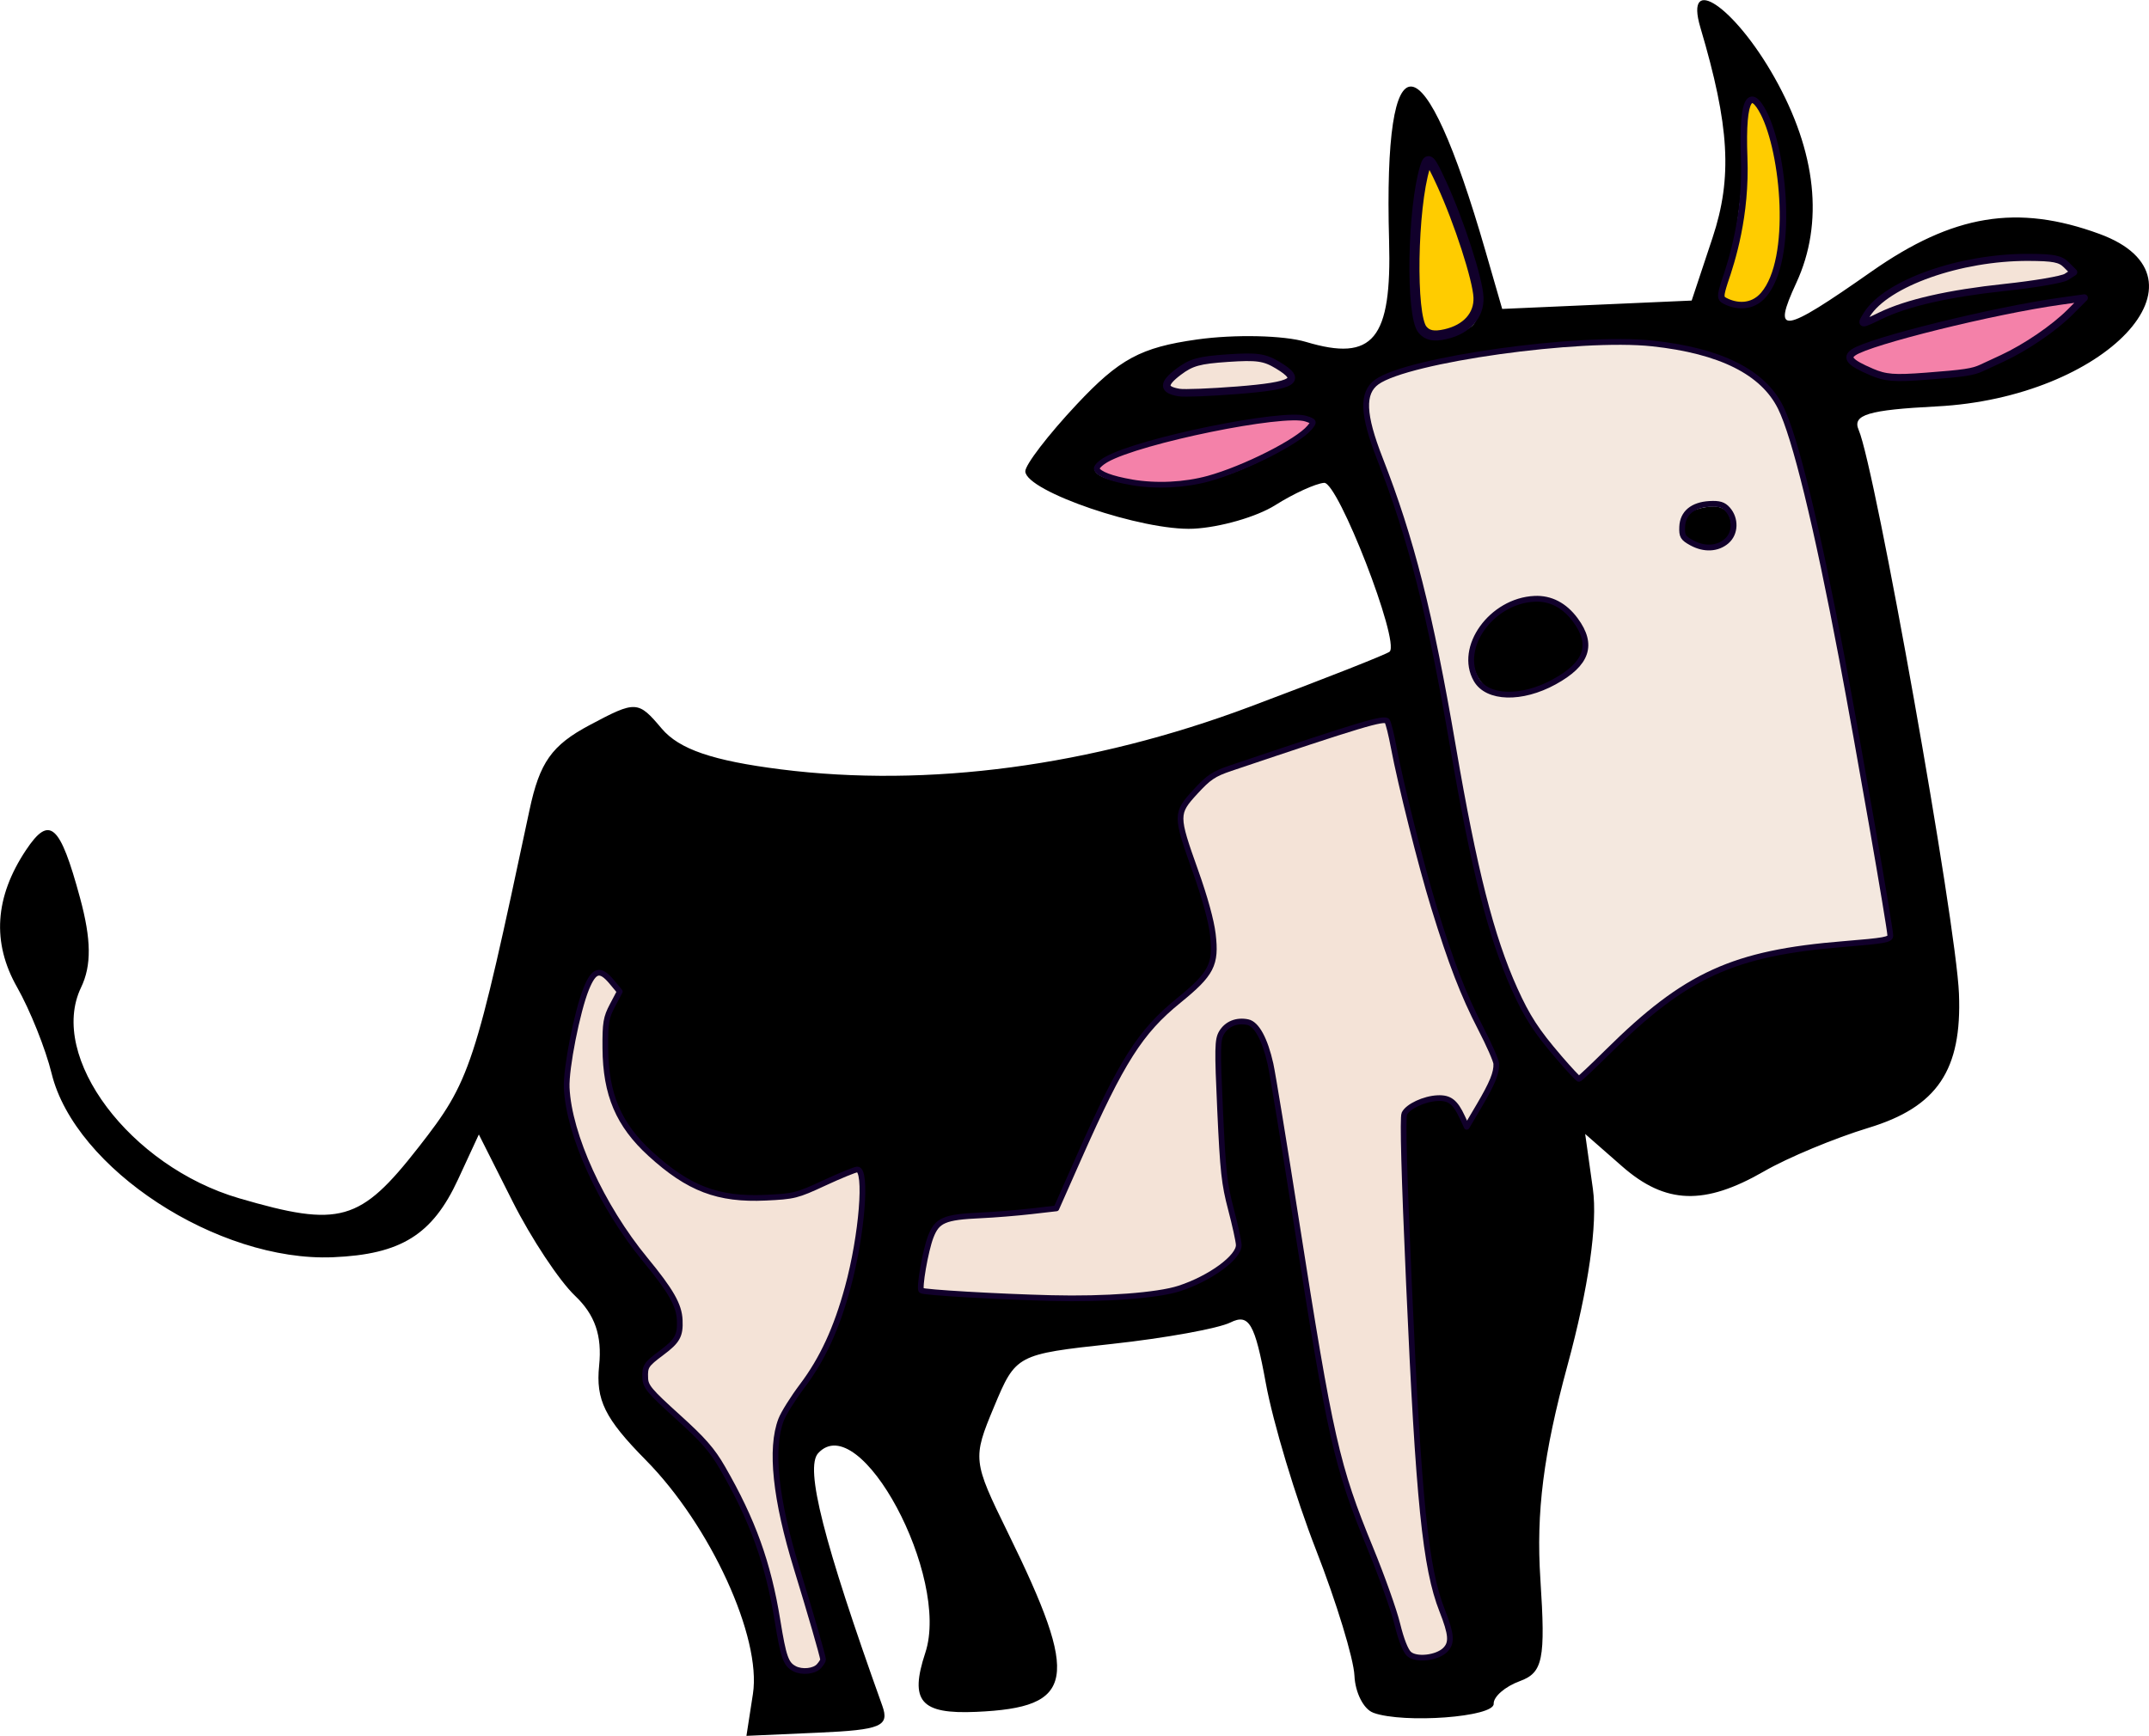
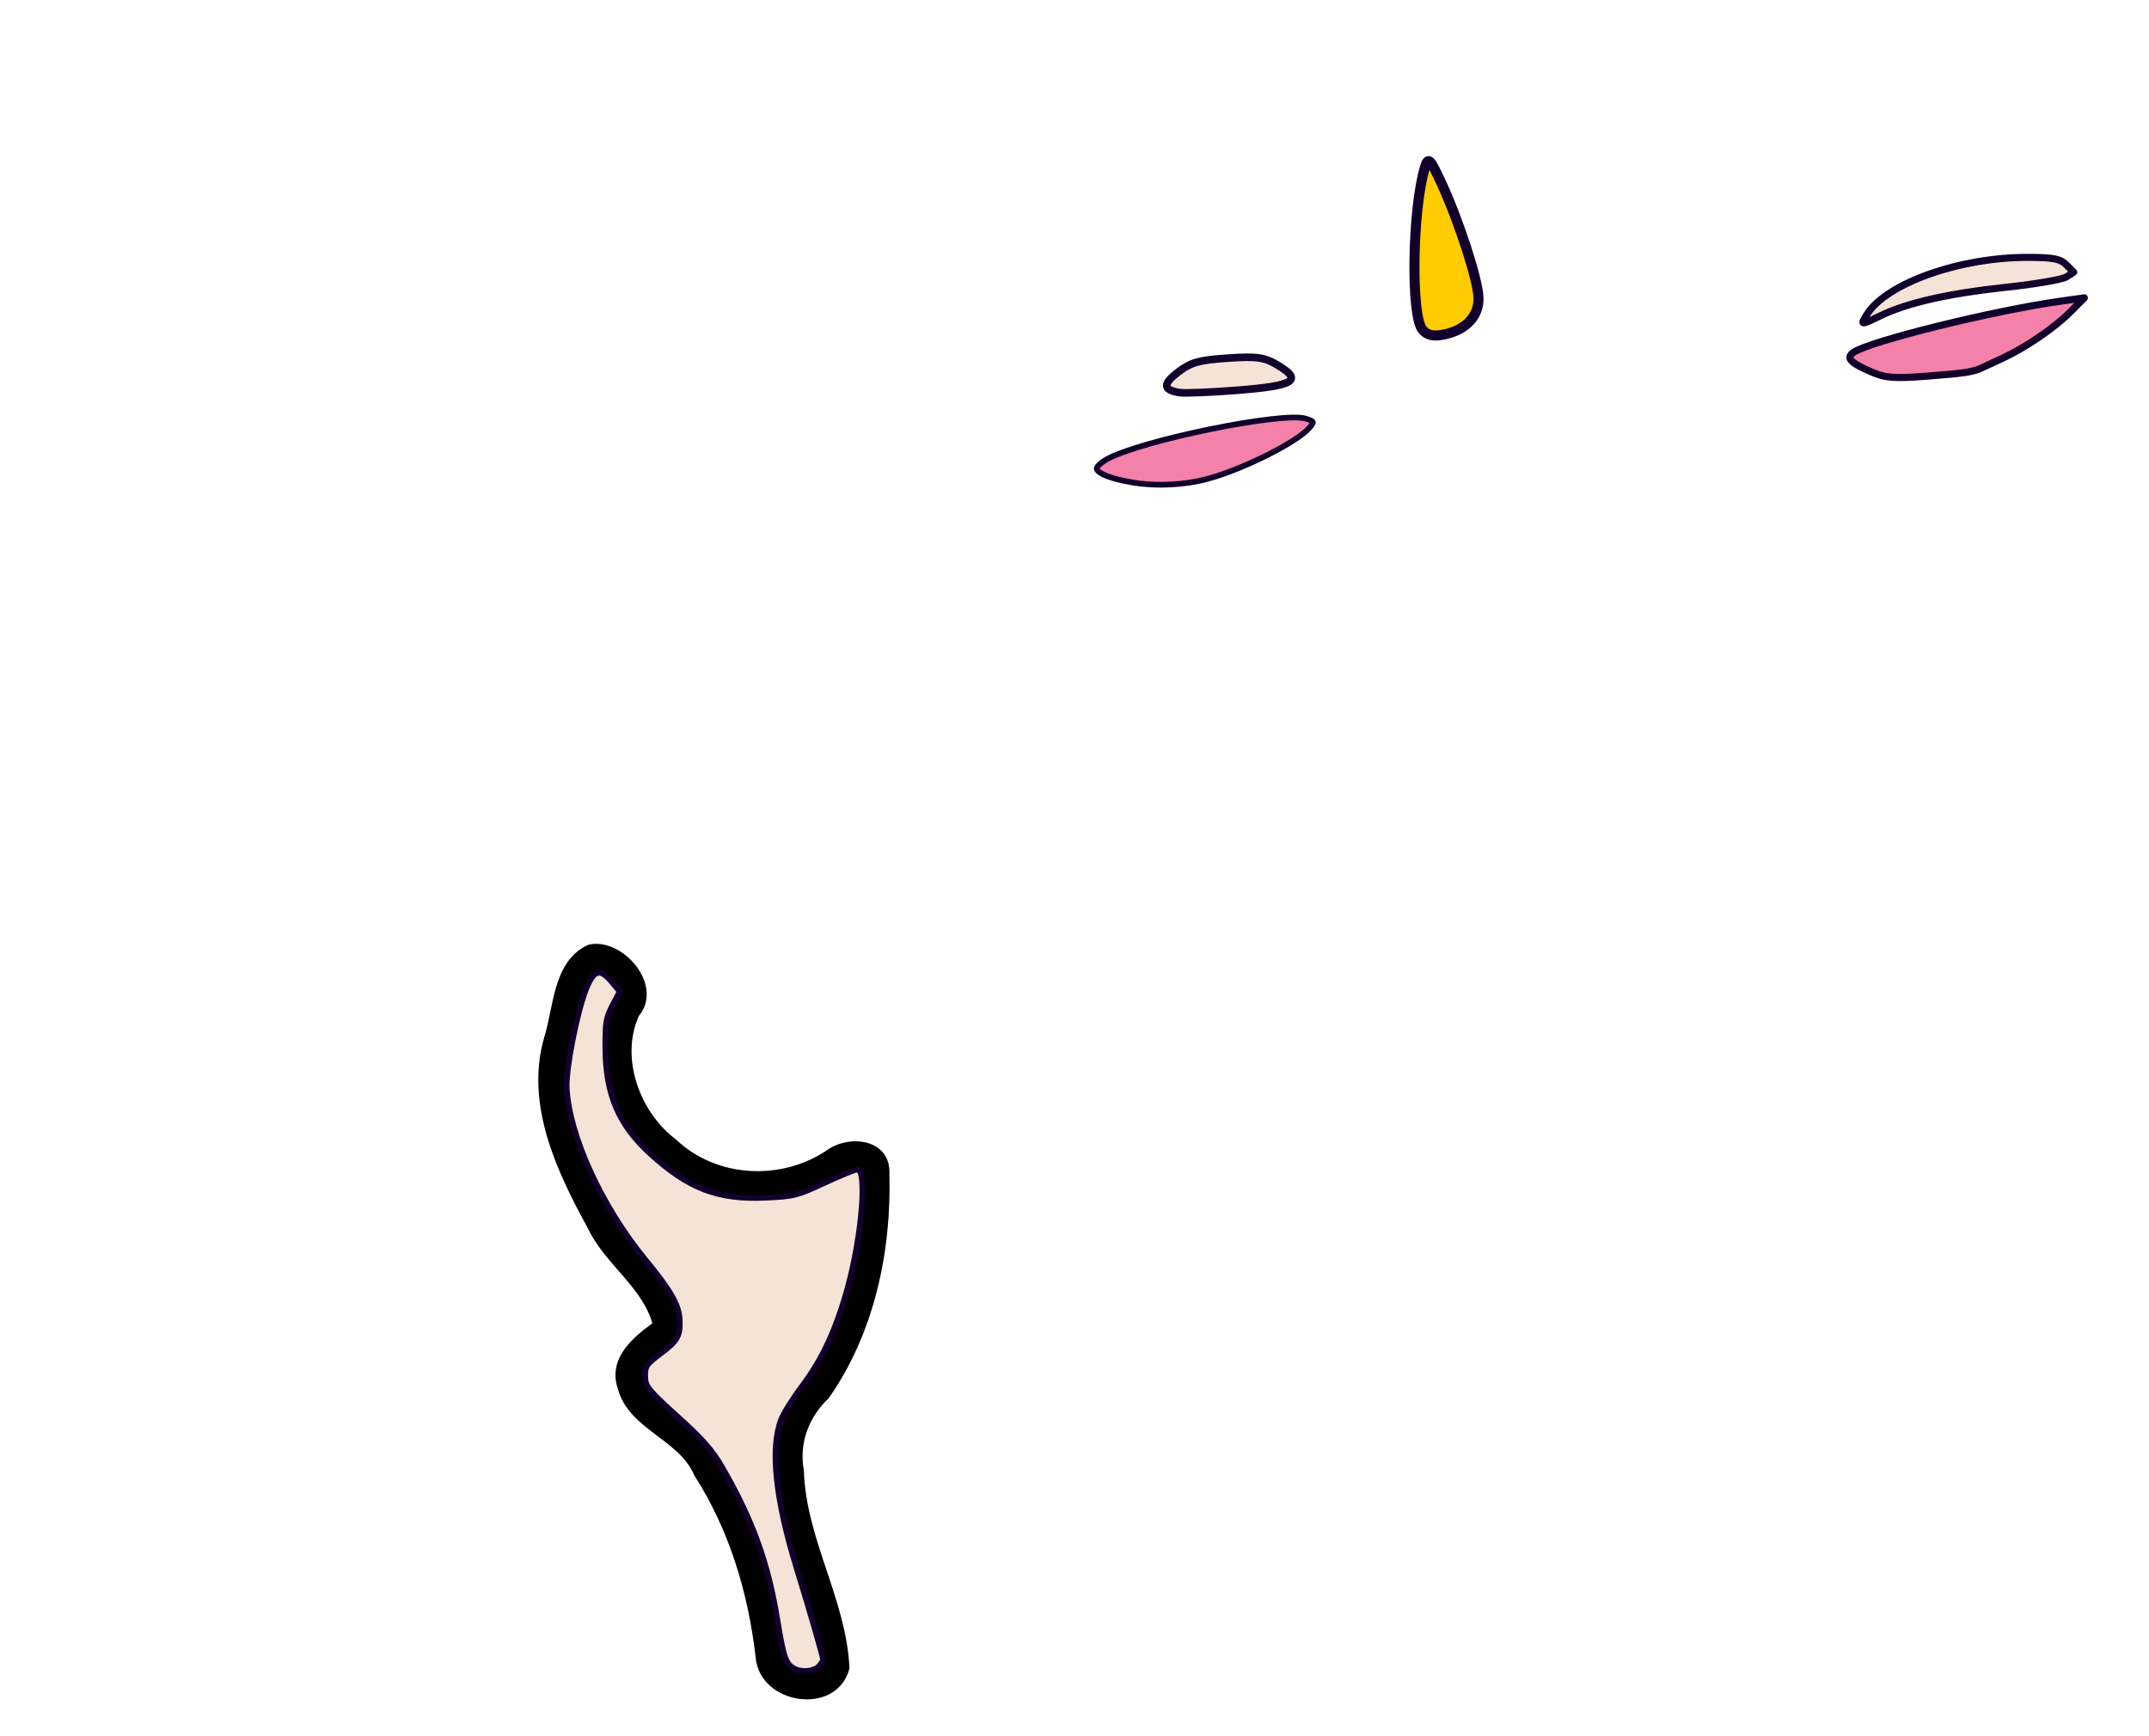
<svg xmlns="http://www.w3.org/2000/svg" xmlns:ns1="http://www.inkscape.org/namespaces/inkscape" xmlns:ns2="http://sodipodi.sourceforge.net/DTD/sodipodi-0.dtd" width="54.986mm" height="44.421mm" viewBox="0 0 54.986 44.421" version="1.1" id="svg466" ns1:version="1.2.1 (9c6d41e410, 2022-07-14)" ns2:docname="larry_color.svg">
  <ns2:namedview id="namedview468" pagecolor="#ffffff" bordercolor="#666666" borderopacity="1.0" ns1:showpageshadow="2" ns1:pageopacity="0.0" ns1:pagecheckerboard="0" ns1:deskcolor="#d1d1d1" ns1:document-units="mm" showgrid="false" ns1:zoom="7.251733" ns1:cx="111.35269" ns1:cy="83.290435" ns1:window-width="3629" ns1:window-height="2160" ns1:window-x="211" ns1:window-y="0" ns1:window-maximized="1" ns1:current-layer="layer1" />
  <defs id="defs463" />
  <g ns1:label="Layer 1" ns1:groupmode="layer" id="layer1" transform="translate(-49.528,-64.474)">
-     <path style="fill:#000000;stroke-width:0.353" d="m 84.667,108.307 c -0.247,-0.087 -0.464,-0.514 -0.483,-0.948 -0.019,-0.434 -0.462,-1.884 -0.984,-3.222 -0.522,-1.338 -1.1,-3.258 -1.284,-4.266 -0.279,-1.527 -0.431,-1.787 -0.904,-1.552 -0.313,0.155 -1.676,0.402 -3.029,0.549 -2.444,0.265 -2.464,0.275 -3.022,1.613 -0.551,1.319 -0.543,1.385 0.353,3.213 1.854,3.777 1.73,4.479 -0.808,4.591 -1.424,0.063 -1.712,-0.272 -1.302,-1.513 0.643,-1.947 -1.678,-6.27 -2.742,-5.107 -0.343,0.375 0.135,2.257 1.641,6.462 0.188,0.526 -0.032,0.619 -1.629,0.69 l -1.847,0.082 0.166,-1.073 c 0.224,-1.448 -1.086,-4.308 -2.741,-5.985 -1.049,-1.063 -1.284,-1.539 -1.194,-2.418 0.078,-0.769 -0.106,-1.301 -0.618,-1.788 -0.401,-0.381 -1.119,-1.465 -1.595,-2.41 l -0.865,-1.717 -0.532,1.15 c -0.656,1.419 -1.46,1.919 -3.201,1.992 -2.946,0.122 -6.602,-2.266 -7.198,-4.702 -0.154,-0.629 -0.552,-1.624 -0.885,-2.211 -0.647,-1.14 -0.571,-2.305 0.228,-3.506 0.604,-0.907 0.87,-0.673 1.384,1.223 0.289,1.066 0.297,1.728 0.025,2.294 -0.85,1.773 1.253,4.577 4.046,5.393 2.579,0.754 3.096,0.607 4.59,-1.306 1.33,-1.703 1.434,-2.019 2.839,-8.629 0.26,-1.223 0.568,-1.659 1.542,-2.177 1.182,-0.629 1.235,-0.627 1.84,0.09 0.448,0.531 1.305,0.824 3.051,1.045 3.763,0.476 7.946,-0.083 11.992,-1.6 1.911,-0.716 3.523,-1.352 3.584,-1.413 0.264,-0.263 -1.322,-4.347 -1.677,-4.32 -0.216,0.017 -0.78,0.274 -1.252,0.572 -0.472,0.298 -1.414,0.569 -2.092,0.602 -1.295,0.062 -4.28,-0.955 -4.302,-1.466 -0.007,-0.164 0.584,-0.935 1.314,-1.714 1.092,-1.165 1.638,-1.46 3.081,-1.663 0.965,-0.136 2.22,-0.107 2.789,0.063 1.718,0.515 2.195,-0.066 2.124,-2.589 -0.15,-5.36 0.873,-5.251 2.466,0.262 l 0.428,1.482 2.424,-0.107 2.424,-0.107 0.534,-1.607 c 0.512,-1.542 0.436,-2.864 -0.311,-5.381 -0.418,-1.41 0.87,-0.542 1.895,1.277 1.076,1.91 1.269,3.723 0.56,5.257 -0.627,1.356 -0.367,1.317 1.922,-0.288 2.089,-1.464 3.731,-1.735 5.836,-0.963 3.055,1.121 0.153,4.193 -4.17,4.414 -1.751,0.09 -2.162,0.214 -1.993,0.602 0.426,0.982 2.494,12.603 2.566,14.425 0.079,1.961 -0.556,2.902 -2.315,3.436 -0.862,0.262 -2.064,0.762 -2.67,1.112 -1.527,0.88 -2.524,0.846 -3.632,-0.125 l -0.947,-0.83 0.197,1.404 c 0.125,0.895 -0.111,2.536 -0.65,4.52 -0.616,2.267 -0.805,3.758 -0.693,5.473 0.134,2.056 0.066,2.389 -0.528,2.607 -0.375,0.137 -0.675,0.398 -0.667,0.579 0.015,0.339 -2.285,0.512 -3.08,0.231 z m 2.131,-1.619 c 0.109,-0.195 -0.016,-0.706 -0.278,-1.135 -0.325,-0.533 -0.564,-2.653 -0.753,-6.683 -0.152,-3.246 -0.25,-5.904 -0.218,-5.905 0.033,-0.002 0.292,-0.104 0.577,-0.228 0.324,-0.141 0.577,0.013 0.677,0.412 0.136,0.542 0.251,0.485 0.774,-0.381 0.604,-1.001 0.601,-1.041 -0.19,-2.312 -0.628,-1.01 -2.109,-6.269 -2.173,-7.714 -0.006,-0.142 -0.895,0.077 -1.976,0.487 -1.08,0.41 -2.153,0.754 -2.383,0.764 -0.231,0.01 -0.663,0.312 -0.96,0.671 -0.48,0.58 -0.478,0.806 0.019,2.03 0.824,2.027 0.759,2.571 -0.391,3.289 -0.675,0.421 -1.402,1.467 -2.079,2.989 l -1.041,2.341 -1.557,0.069 c -1.426,0.063 -1.576,0.157 -1.789,1.121 -0.128,0.579 -0.183,1.097 -0.122,1.153 0.061,0.055 1.535,0.139 3.277,0.186 2.601,0.07 3.369,-0.032 4.3,-0.566 0.836,-0.48 1.064,-0.804 0.867,-1.233 -0.541,-1.18 -0.84,-4.866 -0.418,-5.153 0.647,-0.44 0.863,-0.002 1.238,2.51 0.193,1.293 0.576,3.85 0.852,5.683 0.29,1.928 0.836,3.987 1.297,4.886 0.438,0.855 0.816,1.911 0.839,2.347 0.029,0.547 0.255,0.783 0.727,0.762 0.376,-0.017 0.773,-0.19 0.882,-0.385 z m -16.055,0.26 c -0.013,-0.242 -0.294,-1.208 -0.624,-2.147 -0.776,-2.202 -0.838,-3.851 -0.17,-4.458 0.795,-0.721 1.449,-2.324 1.715,-4.205 0.296,-2.093 0.148,-2.314 -1.045,-1.558 -2.132,1.352 -5.381,-0.431 -5.495,-3.016 -0.029,-0.652 0.1,-1.29 0.287,-1.417 0.214,-0.145 0.17,-0.399 -0.119,-0.685 -0.634,-0.628 -0.823,-0.414 -1.248,1.411 -0.314,1.348 -0.27,1.846 0.292,3.318 0.364,0.953 1.069,2.135 1.566,2.626 1.029,1.016 1.191,1.832 0.431,2.163 -0.79,0.344 -0.571,1.405 0.369,1.784 0.921,0.372 2.517,3.606 2.59,5.248 0.023,0.532 0.153,1.068 0.288,1.192 0.414,0.379 1.187,0.208 1.162,-0.257 z M 93.858,89.092 c 0.732,-0.238 1.94,-0.461 2.685,-0.495 l 1.355,-0.062 -0.308,-1.84 c -1.13,-6.755 -1.898,-10.36 -2.493,-11.703 -0.731,-1.65 -3.731,-2.142 -8.049,-1.319 -2.94,0.56 -2.969,0.612 -1.892,3.385 0.514,1.325 1.182,4.039 1.483,6.031 0.652,4.309 1.436,6.835 2.509,8.082 l 0.787,0.914 1.297,-1.28 c 0.713,-0.704 1.896,-1.475 2.627,-1.714 z m -6.319,-7.044 c -1.04,-0.952 0.655,-3.018 1.962,-1.979 0.302,0.24 0.568,0.636 0.58,0.897 0.036,0.821 -1.918,1.653 -2.542,1.082 z m 5.141,-3.749 c -0.343,-0.314 -0.165,-0.794 0.621,-0.861 0.39,-0.033 0.518,0.215 0.531,0.506 0.023,0.531 -0.712,0.757 -1.152,0.355 z M 82.098,76.104 c 2.018,-1.068 1.09,-1.3 -2.226,-0.555 -2.318,0.521 -2.957,0.988 -1.716,1.255 1.338,0.287 2.451,0.09 3.942,-0.7 z m 19.831,-3.086 c 0.495,-0.356 0.838,-0.703 0.764,-0.772 -0.244,-0.223 -5.36,0.821 -5.678,1.159 -0.502,0.534 1.233,0.897 2.69,0.564 0.729,-0.167 1.73,-0.595 2.224,-0.951 z m -19.57,1.019 c -0.299,-0.175 -0.94,-0.301 -1.425,-0.279 -0.485,0.021 -1.112,0.203 -1.395,0.404 -0.366,0.26 0.045,0.34 1.425,0.279 1.38,-0.061 1.782,-0.177 1.395,-0.404 z m 4.641,-1.107 c 0.415,-0.18 0.42,-0.422 0.032,-1.407 -0.666,-1.691 -0.852,-1.736 -1.026,-0.251 -0.202,1.72 0.016,2.084 0.994,1.658 z M 100.844,71.808 c 1.075,-0.047 1.5,-0.193 1.324,-0.452 -0.385,-0.566 -3.621,-0.015 -4.295,0.731 -0.529,0.586 -0.504,0.599 0.412,0.208 0.537,-0.229 1.688,-0.448 2.559,-0.487 z m -5.897,-1.51 c 0.081,-0.875 -0.035,-1.98 -0.258,-2.456 -0.368,-0.787 -0.419,-0.69 -0.57,1.085 -0.091,1.072 -0.273,2.248 -0.405,2.614 -0.19,0.527 -0.102,0.632 0.423,0.506 0.491,-0.117 0.701,-0.57 0.809,-1.749 z" id="path3670" ns2:nodetypes="cssssssccsssccsscsccscscsscssccscsccssccccsscccscsssccscscsccsssscccccccssscssscsscssscsccssscscccscccsccsscssssccccccccscscsccsssscssccsscscssscsssccccccssssssccscs" />
    <path id="path3919" style="fill:#000000;fill-rule:evenodd;stroke:#000000;stroke-width:0.146;stroke-linecap:round;stroke-linejoin:round" d="m 64.604,88.723 c -0.863,0.398 -0.832,1.541 -1.085,2.333 -0.479,1.684 0.322,3.373 1.117,4.822 0.43,0.912 1.422,1.512 1.667,2.493 -0.506,0.364 -1.136,0.873 -0.904,1.6 0.268,1.043 1.545,1.26 1.959,2.228 0.905,1.41 1.388,3.034 1.578,4.686 0.09,1.133 1.953,1.425 2.254,0.279 -0.079,-1.733 -1.116,-3.295 -1.166,-5.049 -0.132,-0.72 0.13,-1.407 0.653,-1.907 1.146,-1.633 1.589,-3.707 1.535,-5.679 0.05,-0.841 -0.958,-0.949 -1.496,-0.549 -1.199,0.801 -2.88,0.715 -3.937,-0.286 -0.956,-0.719 -1.473,-2.15 -0.967,-3.259 0.617,-0.728 -0.398,-1.898 -1.207,-1.713 z" />
-     <path id="path3921" style="fill:#000000;fill-rule:evenodd;stroke:#000000;stroke-width:0.146;stroke-linecap:round;stroke-linejoin:round" d="m 84.863,82.24 c -1.531,0.366 -2.994,0.977 -4.5,1.43 -0.88,0.467 -1.634,1.528 -1.139,2.534 0.233,0.915 0.92,1.838 0.666,2.804 -0.677,0.69 -1.544,1.23 -2.001,2.125 -0.724,1.169 -1.235,2.451 -1.803,3.699 -0.983,0.144 -2.094,-0.075 -2.977,0.459 -0.564,0.631 -0.656,1.592 -0.658,2.404 0.397,0.757 1.426,0.439 2.121,0.572 1.964,0.017 4.048,0.351 5.912,-0.43 0.753,-0.353 1.72,-1.041 1.326,-2.002 -0.446,-1.42 -0.542,-2.926 -0.506,-4.406 0.816,3.694 1.024,7.516 2.028,11.173 0.432,1.454 1.249,2.783 1.507,4.287 0.497,1.303 2.891,0.543 2.412,-0.826 -0.752,-1.664 -0.714,-3.522 -0.874,-5.272 -0.145,-2.472 -0.298,-4.995 -0.333,-7.496 0.451,-0.324 0.333,0.641 0.803,0.591 0.819,0.157 1.1,-0.88 1.436,-1.437 0.601,-1.026 -0.451,-1.94 -0.743,-2.874 -0.894,-2.263 -1.413,-4.65 -1.948,-7.012 -0.224,-0.182 -0.406,-0.417 -0.729,-0.324 z" />
    <path style="fill:#f4e3d7;fill-rule:evenodd;stroke:#11002b;stroke-width:0.146;stroke-linecap:round;stroke-linejoin:round" d="m 69.853,107.178 c -0.217,-0.114 -0.28,-0.294 -0.432,-1.232 -0.237,-1.463 -0.633,-2.564 -1.406,-3.904 -0.263,-0.456 -0.492,-0.718 -1.148,-1.311 -0.72,-0.651 -0.821,-0.771 -0.829,-0.986 -0.012,-0.306 0.015,-0.348 0.425,-0.655 0.399,-0.298 0.475,-0.436 0.457,-0.832 -0.017,-0.385 -0.223,-0.746 -0.885,-1.551 -1.117,-1.358 -1.952,-3.188 -2.007,-4.396 -0.022,-0.491 0.268,-1.961 0.5,-2.533 0.198,-0.489 0.355,-0.531 0.653,-0.174 l 0.205,0.246 -0.187,0.355 c -0.164,0.311 -0.187,0.445 -0.182,1.095 0.008,1.185 0.339,1.962 1.153,2.704 0.977,0.892 1.733,1.179 2.949,1.122 0.73,-0.034 0.799,-0.052 1.5,-0.377 0.404,-0.187 0.784,-0.343 0.843,-0.345 0.258,-0.011 0.122,1.684 -0.243,3.02 -0.288,1.056 -0.648,1.834 -1.164,2.52 -0.235,0.312 -0.478,0.7 -0.541,0.864 -0.283,0.734 -0.146,2.037 0.403,3.817 0.335,1.088 0.663,2.221 0.671,2.321 0.002,0.027 -0.045,0.103 -0.105,0.169 -0.123,0.135 -0.435,0.167 -0.63,0.064 z" id="path3992" />
-     <path style="fill:#f4e3d7;fill-rule:evenodd;stroke:#11002b;stroke-width:0.146;stroke-linecap:round;stroke-linejoin:round" d="m 85.581,106.804 c -0.092,-0.084 -0.203,-0.369 -0.3,-0.765 -0.084,-0.347 -0.394,-1.217 -0.688,-1.933 -0.865,-2.105 -1.029,-2.826 -1.897,-8.373 -0.309,-1.975 -0.606,-3.786 -0.659,-4.025 -0.143,-0.637 -0.356,-1.028 -0.584,-1.075 -0.283,-0.058 -0.534,0.044 -0.668,0.27 -0.106,0.179 -0.111,0.402 -0.038,1.991 0.072,1.564 0.107,1.881 0.276,2.522 0.106,0.403 0.197,0.816 0.201,0.916 0.014,0.314 -0.725,0.857 -1.521,1.117 -0.55,0.18 -1.898,0.281 -3.276,0.246 -1.368,-0.034 -3.272,-0.145 -3.325,-0.193 -0.063,-0.058 0.103,-1.016 0.238,-1.371 0.163,-0.43 0.352,-0.511 1.284,-0.553 0.345,-0.015 0.921,-0.062 1.28,-0.103 l 0.653,-0.075 0.581,-1.312 c 1.092,-2.465 1.563,-3.207 2.548,-4.007 0.844,-0.686 0.966,-0.923 0.874,-1.701 -0.041,-0.346 -0.205,-0.941 -0.446,-1.616 -0.506,-1.419 -0.506,-1.475 -0.003,-2.023 0.342,-0.373 0.474,-0.462 0.904,-0.607 3.338,-1.126 3.937,-1.305 4.007,-1.203 0.032,0.046 0.107,0.348 0.167,0.67 0.174,0.929 0.701,3.027 1.028,4.088 0.44,1.43 0.755,2.246 1.196,3.101 0.217,0.419 0.397,0.828 0.4,0.909 0.01,0.23 -0.099,0.498 -0.44,1.077 L 87.057,93.312 86.941,93.062 c -0.178,-0.385 -0.323,-0.497 -0.626,-0.484 -0.345,0.015 -0.764,0.211 -0.854,0.398 -0.046,0.095 -0.005,1.589 0.118,4.359 0.246,5.546 0.421,7.27 0.848,8.354 0.242,0.615 0.259,0.833 0.079,1.011 -0.211,0.209 -0.744,0.268 -0.925,0.103 z" id="path4063" />
-     <path style="fill:#f4e8df;fill-opacity:1;fill-rule:evenodd;stroke:#11002b;stroke-width:0.148;stroke-linecap:round;stroke-linejoin:round" d="m 89.418,91.538 c -0.578,-0.672 -0.812,-1.033 -1.134,-1.745 -0.602,-1.335 -1.039,-3.051 -1.579,-6.208 -0.585,-3.417 -1.068,-5.323 -1.869,-7.369 -0.443,-1.132 -0.466,-1.689 -0.079,-1.967 0.795,-0.572 5.196,-1.187 7.056,-0.985 1.737,0.188 2.826,0.733 3.275,1.638 0.369,0.745 0.926,3.021 1.569,6.421 0.421,2.226 1.227,6.843 1.238,7.091 0.005,0.109 -0.137,0.135 -1.191,0.221 -2.822,0.228 -4.044,0.785 -6.03,2.749 -0.389,0.385 -0.725,0.702 -0.745,0.703 -0.02,0.002 -0.25,-0.245 -0.511,-0.548 z m -0.121,-9.614 c 0.842,-0.462 1.008,-0.949 0.539,-1.583 -0.277,-0.375 -0.634,-0.561 -1.042,-0.542 -1.101,0.049 -1.964,1.247 -1.491,2.07 0.28,0.488 1.16,0.513 1.994,0.055 z m 4.411,-3.604 c 0.226,-0.195 0.238,-0.569 0.025,-0.809 -0.108,-0.122 -0.215,-0.154 -0.463,-0.14 -0.435,0.025 -0.686,0.235 -0.7,0.586 -0.01,0.236 0.02,0.286 0.24,0.407 0.322,0.177 0.661,0.161 0.898,-0.043 z" id="path4065" />
    <path style="fill:#f481a9;fill-opacity:1;fill-rule:evenodd;stroke:#11002b;stroke-width:0.146;stroke-linecap:round;stroke-linejoin:round" d="m 78.484,76.817 c -0.519,-0.089 -0.846,-0.213 -0.893,-0.339 -0.018,-0.047 0.093,-0.157 0.246,-0.244 0.858,-0.487 4.54,-1.238 5.111,-1.043 0.209,0.071 0.211,0.077 0.088,0.225 -0.3,0.363 -1.673,1.055 -2.588,1.307 -0.611,0.168 -1.334,0.202 -1.964,0.095 z" id="path4067" />
    <path style="fill:#f4e3d7;fill-rule:evenodd;stroke:#11002b;stroke-width:0.194;stroke-linecap:round;stroke-linejoin:round" d="m 79.695,74.52 c -0.415,-0.07 -0.418,-0.225 -0.01,-0.532 0.324,-0.244 0.523,-0.299 1.261,-0.349 0.745,-0.05 0.937,-0.023 1.277,0.182 0.648,0.389 0.429,0.525 -1.037,0.641 -0.688,0.054 -1.359,0.081 -1.491,0.058 z" id="path4071" />
    <path style="fill:#f4e3d7;fill-rule:evenodd;stroke:#11002b;stroke-width:0.181;stroke-linecap:round;stroke-linejoin:round" d="m 97.296,72.522 c 0.505,-0.802 2.389,-1.468 4.134,-1.461 0.645,0.003 0.813,0.036 0.969,0.191 l 0.189,0.188 -0.188,0.121 c -0.104,0.067 -0.808,0.187 -1.566,0.268 -1.446,0.154 -2.507,0.395 -3.189,0.725 -0.515,0.249 -0.525,0.249 -0.349,-0.031 z" id="path4073" />
-     <path style="fill:#ffcc00;fill-rule:evenodd;stroke:#11002b;stroke-width:0.167;stroke-linecap:round;stroke-linejoin:round" d="m 93.653,72.167 c -0.11,-0.06 -0.11,-0.121 -3.08e-4,-0.469 0.193,-0.557 0.559,-1.71 0.503,-3.19 -0.061,-1.639 0.189,-1.738 0.493,-1.155 0.53,1.02 0.788,3.747 0.005,4.664 -0.296,0.347 -0.716,0.305 -1,0.15 z" id="path4148" ns2:nodetypes="ccssscc" />
    <path style="fill:#ffcc00;fill-rule:evenodd;stroke:#11002b;stroke-width:0.257;stroke-linecap:round;stroke-linejoin:round" d="m 85.924,72.91 c -0.304,-0.367 -0.26,-3.1 0.066,-4.16 0.082,-0.267 0.128,-0.221 0.428,0.431 0.442,0.962 0.922,2.443 0.94,2.904 0.019,0.46 -0.302,0.818 -0.843,0.941 -0.299,0.068 -0.466,0.035 -0.591,-0.116 z" id="path4288" />
    <path style="fill:#f481a9;fill-opacity:1;fill-rule:evenodd;stroke:#11002b;stroke-width:0.182;stroke-linecap:round;stroke-linejoin:round" d="m 97.408,73.99 c -0.541,-0.231 -0.656,-0.358 -0.454,-0.498 0.412,-0.286 3.582,-1.07 5.297,-1.31 l 0.608,-0.085 -0.364,0.365 c -0.41,0.41 -1.131,0.902 -1.735,1.183 -0.223,0.103 -0.459,0.213 -0.526,0.244 -0.227,0.106 -0.445,0.139 -1.419,0.213 -0.825,0.063 -1.04,0.046 -1.407,-0.111 z" id="path7040" />
  </g>
</svg>